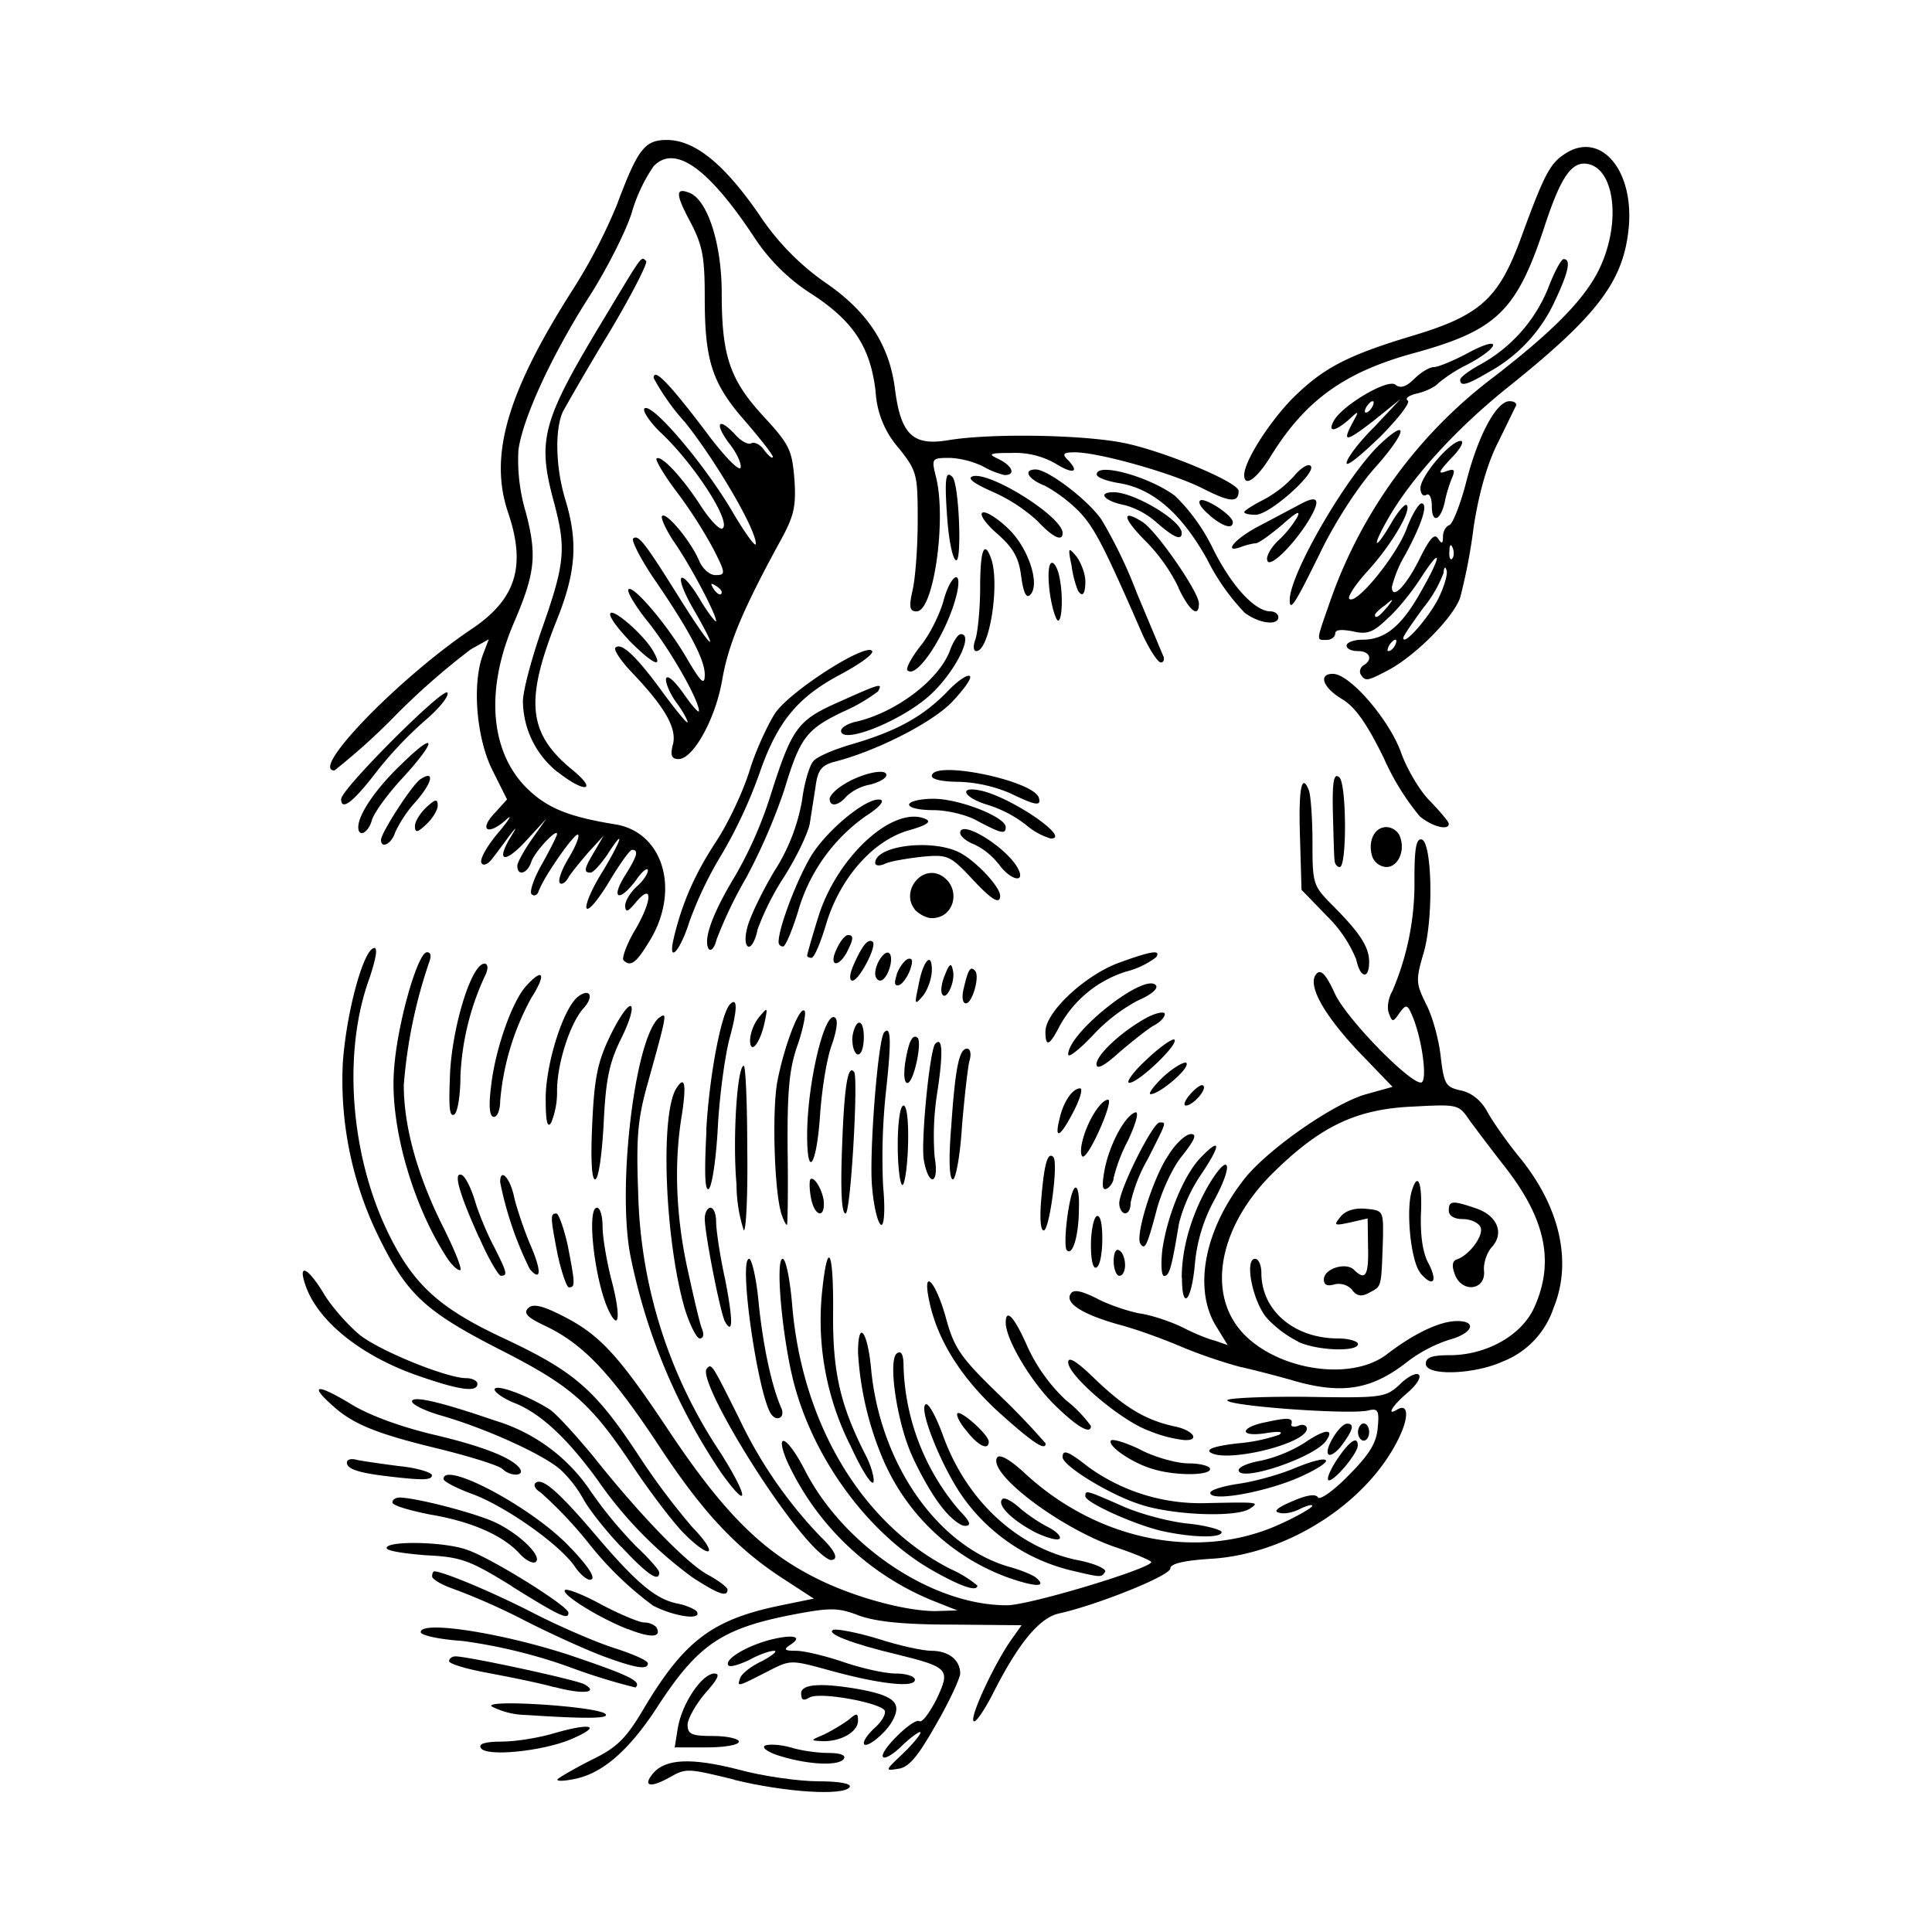
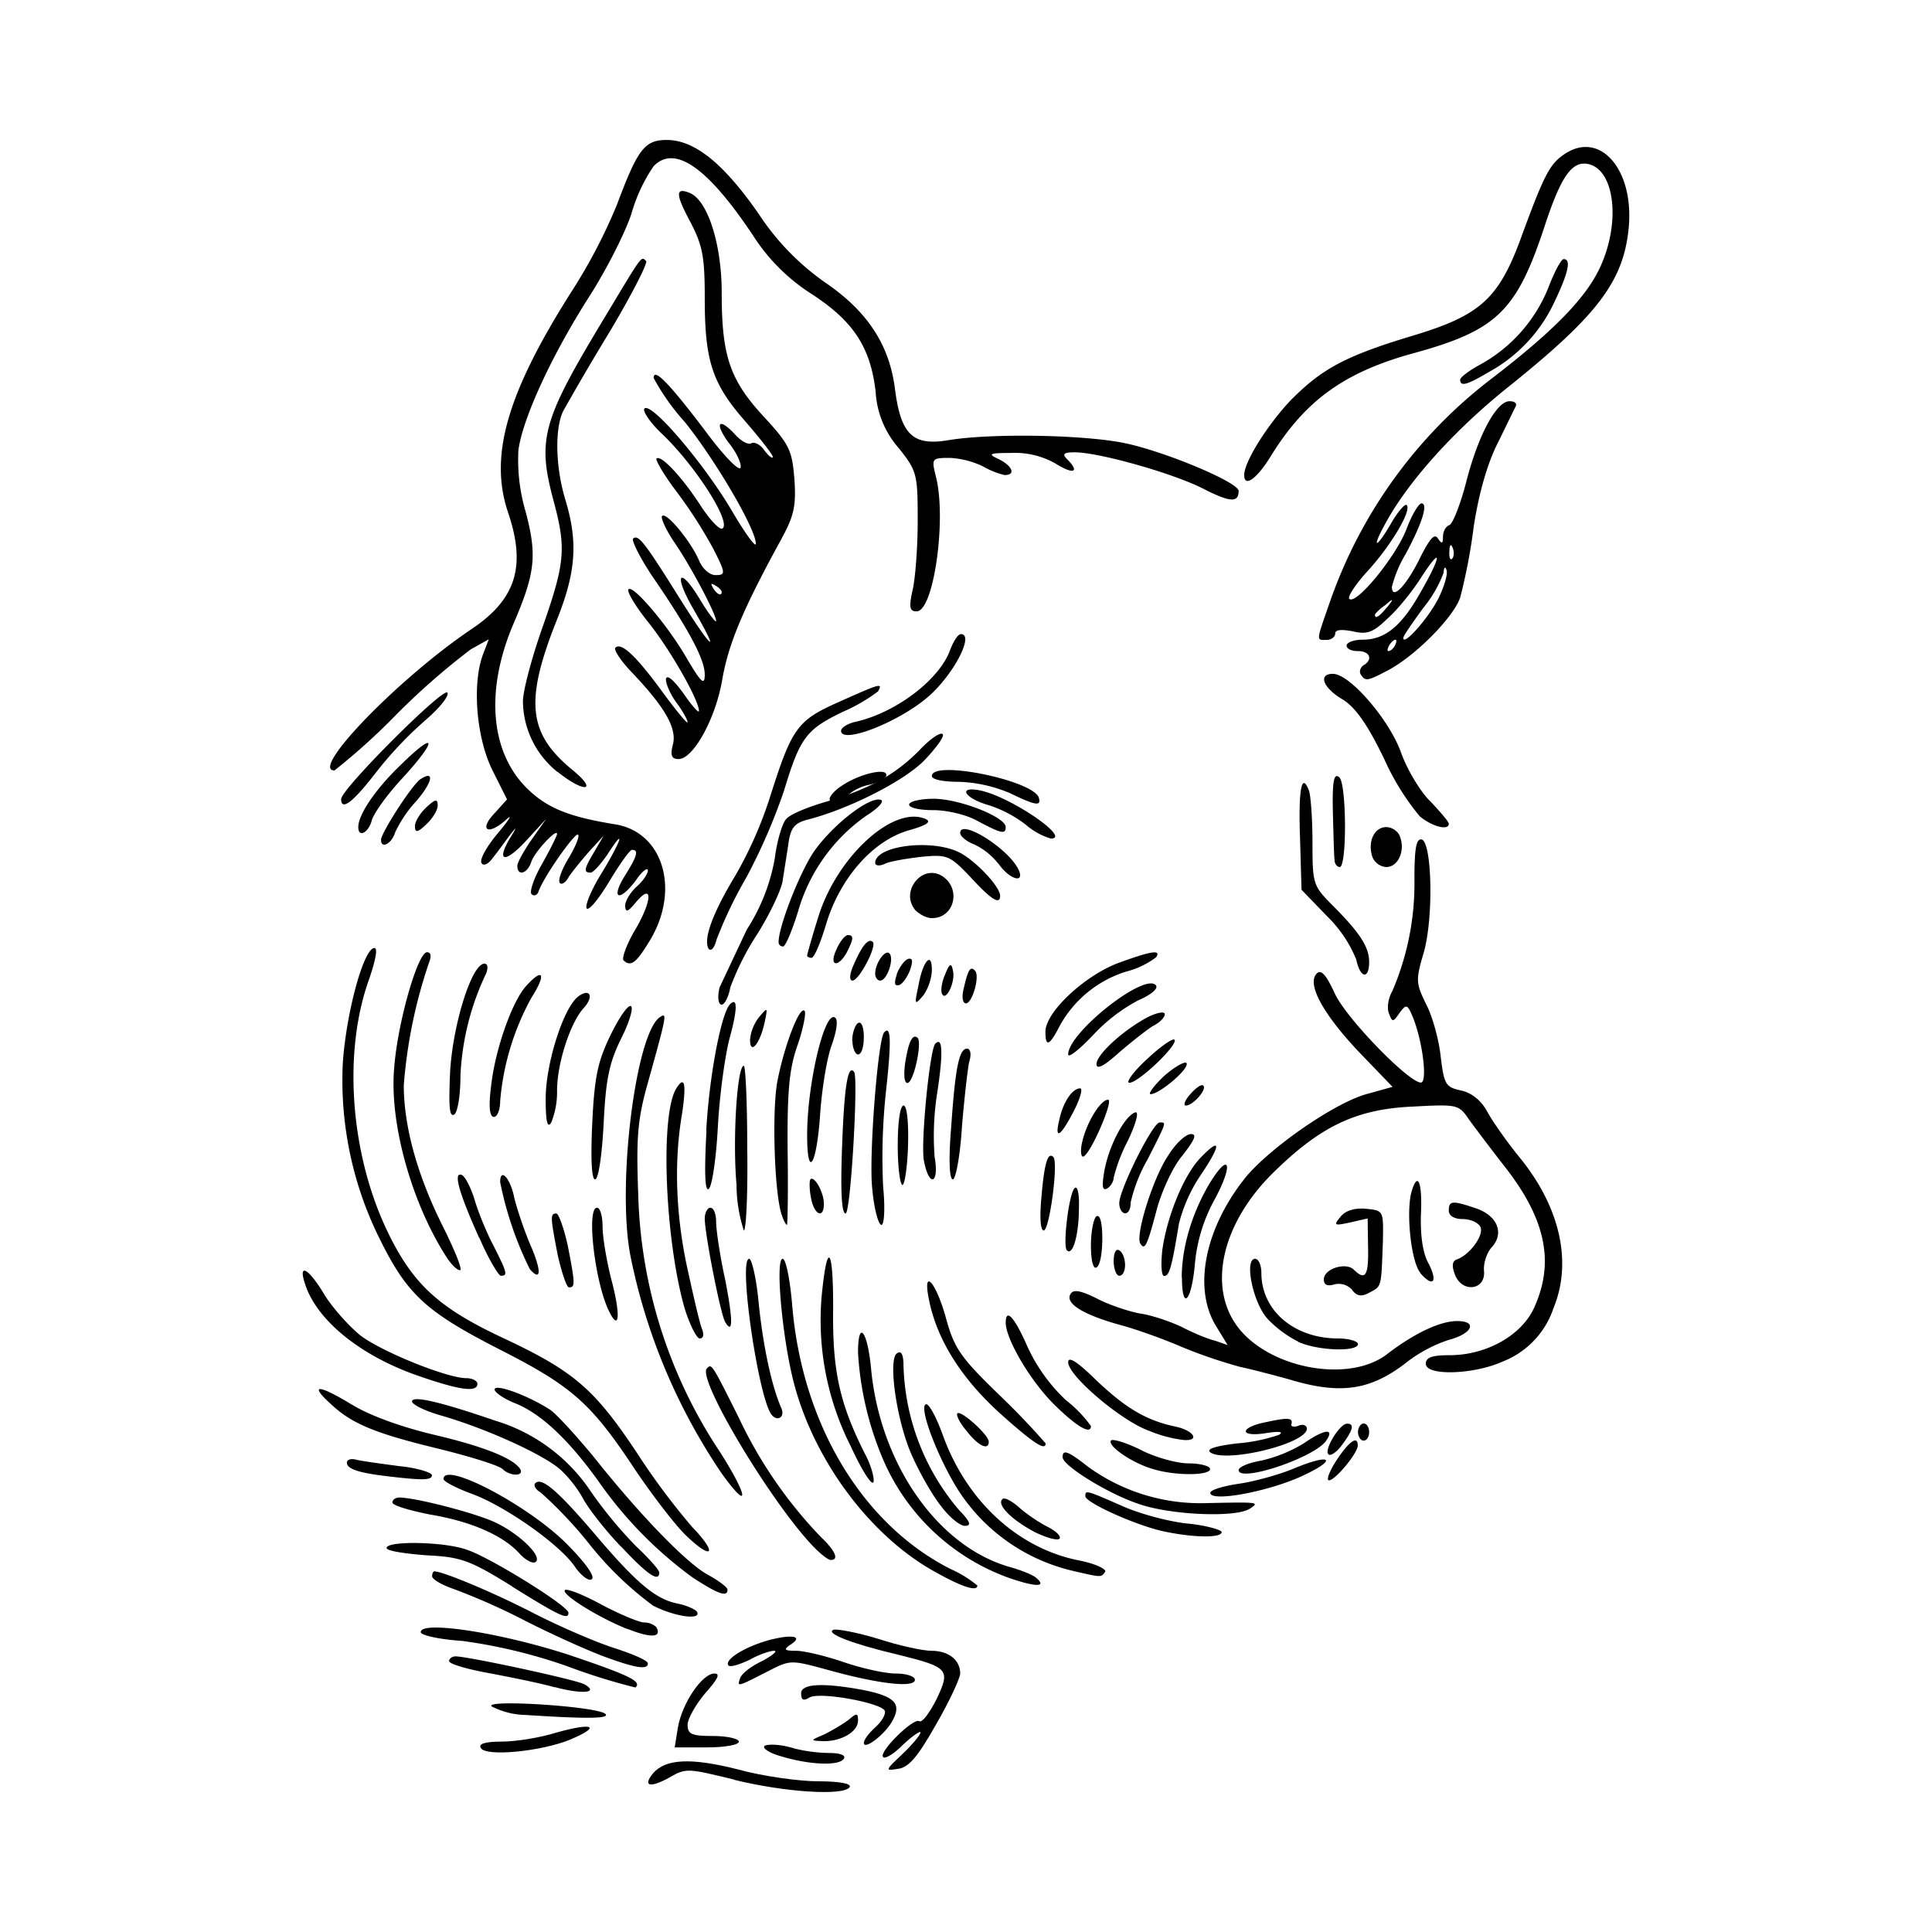
<svg xmlns="http://www.w3.org/2000/svg" viewBox="0 0 90 90">
  <path d="M34.2 82.9c-2.14-.52-2.24-.55-3.01-.1-.9.5-1.27.42-.77-.19.58-.68 1.77-.74 3.97-.18 1.16.32 2.86.55 3.73.55 1 0 1.56.11 1.46.27-.27.42-3.02.24-5.38-.34z" />
-   <path d="M25.98 82.88c.07-.08.79-.5 1.58-.9 1.2-.58 1.62-1 2.49-2.49 1.85-3.07 3.15-4.05 6.3-4.7l1.56-.32-1.43-.93c-2.2-1.43-3.78-3.12-5.87-6.32-2.17-3.26-3.44-4.6-5.16-5.43-.85-.4-1.09-.6-.85-.85.21-.2.58-.15 1.43.27 1.85.9 2.7 1.8 5.08 5.37 2.46 3.7 4.23 5.53 6.64 6.8 1.77.95 4.34 1.67 5.82 1.67l1.03-.03-1.21-.48a12.78 12.78 0 0 1-6.73-6.48c-.6-1.45.03-1.14.82.4 1.8 3.54 5.93 6.32 9.42 6.32 1.09 0 6.99-1.8 6.72-2.03-.07-.08-.82-.4-1.64-.67-2.56-.87-5.98-3.44-5.53-4.18.11-.18.59.08 1.3.74 3.41 3.15 8.12 4.08 11.88 2.36.82-.37 1.5-.77 1.5-.85 0-.08-.23-.02-.55.13-.29.16-.74.27-.98.19-.31-.05-.1-.24.59-.53.66-.29 1.1-.37 1.21-.18.08.13.74-.32 1.43-1.04.98-.98 1.3-1.53 1.35-2.22.08-.8 0-.9-.42-.8-.77.22-6.59-.2-6.59-.47 0-.1 1.67-.18 3.68-.16 3.57.06 3.7.03 4.36-.58.37-.37.77-.56.88-.45.13.1-.1.48-.5.82-.72.6-1.04 1.14-.5.8.55-.32.55.42 0 1.48-1.5 2.93-5.12 5.23-8.6 5.47-1.36.08-1.97.24-1.97.45 0 .35-3.46 1.72-5.18 2.1-.93.2-1.93 1.42-3.15 3.86-.42.79-.8 1.32-.85 1.13-.1-.31.98-2.64 1.78-3.78l.47-.66-3.23-.03c-2.22 0-3.54-.13-4.34-.42-.95-.37-1.34-.37-2.9-.08-3.5.66-4.6 1.4-6.54 4.4-1.3 1.98-2.54 3.06-3.86 3.3-.5.1-.82.1-.74 0z" />
  <path d="M42.04 81.71c.47-.45.84-.9.84-1 0-.1-.34.13-.8.55-.41.43-.86.7-.94.59-.24-.21 1.42-1.86 1.69-1.67.13.08.48-.4.8-1.03.65-1.38.58-1.48-1.8-2.07-2.12-.5-3.42-1-3-1.16.16-.05 1.12.13 2.07.42.98.32 2.09.56 2.49.56.79 0 1.34.42 1.34 1.06 0 .2-.5 1.3-1.13 2.38-.85 1.5-1.27 2.01-1.78 2.06-.6.1-.6.08.22-.69zm-5.64.11c-.58-.16-.93-.4-.77-.5.16-.08.7-.06 1.2.08.5.16 1.29.26 1.77.26.53 0 .82.1.71.27-.21.34-1.59.29-2.91-.11zm-14-.4c-.13-.18.19-.29.98-.29.64 0 1.78-.18 2.54-.42 1.7-.48 2.12-.3.66.32-1.32.55-3.94.82-4.18.4zm9.18-.95c.19-1.11 1.12-2.51 1.7-2.51.29 0 .16.26-.43.92-.45.53-.82 1.2-.82 1.46 0 .45.19.53 1.2.53.66 0 1.19.13 1.19.26 0 .16-.67.27-1.49.27h-1.5z" />
  <path d="M40.24 81.19c0-.14.23-.45.53-.72.29-.26.5-.6.45-.77-.14-.37-3-.9-3.5-.63-.29.18-.4.13-.4-.19 0-.45 1.01-.5 2.86-.16 1.51.3 1.83.64 1.4 1.43-.34.64-1.34 1.4-1.34 1.04z" />
  <path d="M38.41 80.79c.37-.19.87-.48 1.14-.69.37-.32.42-.29.42.05 0 .53-.8.98-1.64.96-.6-.03-.6-.03.08-.32zm-13.91-.9a3.63 3.63 0 0 1-1.6-.4c-.34-.34 4.93 0 5.3.35.24.23-.95.23-3.7.05zm1.34-1.29c-.71-.2-2.11-.48-3.12-.67-.98-.18-1.8-.42-1.8-.55 0-.11.13-.22.3-.22.58 0 5.63 1.09 6 1.3.71.4-.08.48-1.38.13zm.64-.96a24.56 24.56 0 0 0-4.95-1.2c-1.06-.07-1.93-.26-1.93-.41 0-.56 3.84.05 6.96 1.08 2.75.93 3.36 1.22 3.04 1.5a28.4 28.4 0 0 1-3.12-.97zm7.99.56c.05-.22.53-.59 1.03-.82.5-.27.74-.48.56-.48-.19 0-.72.18-1.14.42-.45.21-.87.35-.98.27-.24-.27.8-.9 1.93-1.2 1.11-.28 1.56-.15.93.24-.32.22-.24.27.29.27.37 0 1.37.24 2.22.53.85.29 1.93.53 2.43.53.48 0 .88.13.88.29 0 .4-1.75.18-4.02-.45-1.75-.48-1.78-.48-2.78.03-1.48.76-1.48.76-1.35.37zm-6.27-1.01c-.72-.26-2.38-1-3.7-1.67a30.27 30.27 0 0 0-3.37-1.5c-.55-.19-1-.45-1-.59 0-.13.05-.23.1-.23.4 0 2.73.97 4.63 1.95 1.25.64 2.97 1.38 3.81 1.64.82.27 1.51.56 1.51.7 0 .3-.53.23-1.98-.3zm1.06-1.29c-1.38-.54-3.15-1.65-2.94-1.83.08-.08.85.21 1.72.69.85.45 1.75.82 1.96.82.24 0 .47.1.58.23.26.48-.27.5-1.32.08zm-5.4-2c-1.99-1.23-2.38-1.37-4.02-1.45-1-.08-1.83-.2-1.83-.34 0-.34 2.67-.3 3.73.08 1.06.34 4.74 2.62 4.74 2.94 0 .34-.37.18-2.62-1.22zm6.54.88A15.63 15.63 0 0 1 27.51 72a19.63 19.63 0 0 0-2.33-2.48c-.24-.13-.34-.35-.24-.43.3-.29 1.06.37 2.8 2.41 1.91 2.25 2.81 3 3.82 3.2.42.08.82.27.9.37.26.43-1.06.24-2.07-.29zm1.87-1.29a18.94 18.94 0 0 1-4.42-4.53c-1.4-1.93-2.62-3.07-3.8-3.57-.56-.21-1.01-.53-1.01-.66 0-.3 1.59.29 2.6.95.3.21 1.2 1.2 1.98 2.14 2.14 2.7 4.34 4.98 5.34 5.53.5.27.93.59.93.7 0 .36-.4.23-1.62-.56zm11.14-.35c-2.96-1.7-5.53-5.18-6.45-8.8-.53-2.1-.85-5.7-.5-5.7.15 0 .34.96.44 2.12.45 5.56 3.26 10.24 7.38 12.33a5.4 5.4 0 0 1 1.25.77c0 .31-.77.05-2.12-.72z" />
  <path d="M46.96 73.49a10.09 10.09 0 0 1-5.8-5.45 14.9 14.9 0 0 1-1.19-5.03c0-1.59.45-1 .61.77.42 4.39 3.07 8.22 6.4 9.2.59.16 1.17.4 1.3.53.5.43-.03.43-1.32-.02zm-20.14-.45c-.66-1.04-3.25-2.86-4.81-3.44-.74-.27-1.35-.59-1.35-.7 0-.86 4 1.25 5.77 3.05.84.85 1.32 1.51 1.13 1.62-.13.1-.47-.16-.74-.53zm2.12-.98c-.74-.77-1.5-1.75-1.75-2.2a5.71 5.71 0 0 0-1.03-1.35c-.74-.71-3.5-1.96-5.58-2.56-.85-.24-1.46-.56-1.38-.7.13-.23 1.48.11 3.87.93a8.19 8.19 0 0 1 4.44 3.28 19.9 19.9 0 0 0 2.12 2.57c.6.56 1.08 1.11 1.08 1.22 0 .47-.53.13-1.77-1.2z" />
  <path d="M49.95 73.17a8.7 8.7 0 0 1-5.08-3.41c-.96-1.33-2.1-4.13-1.75-4.34.13-.08.48.55.8 1.43 1.1 3.06 3.46 5.23 6.24 5.82.82.15 1.4.42 1.32.55-.18.27-.16.27-1.53-.05zm-25.75-.8c-.76-.84-2.25-1.5-4.18-1.82-.95-.19-1.74-.42-1.74-.56 0-.13.15-.23.34-.23.82.02 3.57.74 4.45 1.16 1.13.53 2.24 1.61 1.87 1.85-.13.08-.47-.1-.74-.4zm13.6-.42c-1.98-2.12-5.34-7.75-4.87-8.2.22-.24.22-.24 1.49 2.3a20.74 20.74 0 0 0 3.83 5.56c.66.63.85 1.06.45 1.06-.13 0-.53-.32-.9-.72zm-5.82-.4c-.5-.47-1.53-1.82-2.33-2.99-2.11-3.2-2.96-3.96-6.4-5.71-3.52-1.8-4.34-2.6-5.69-5.4a16.56 16.56 0 0 1-1.59-7.94c.16-2.3.93-5.18 1.43-5.34.21-.08.14.42-.2 1.43-1.23 3.39-.88 8.07.79 11.64 1.21 2.57 2.43 3.68 5.47 5.1 3.28 1.54 4.24 2.36 6.25 5.4a32.47 32.47 0 0 0 2.54 3.4c1.19 1.23.95 1.58-.27.41z" />
  <path d="M48.15 71.34c-1.03-.55-1.72-1.24-1.46-1.5.08-.11.43.07.77.37.32.29.93.71 1.35.92.42.21.66.48.53.56-.13.08-.66-.08-1.2-.35zm5.98-.02c-1.3-.3-3.57-1.33-3.57-1.62 0-.29.02-.29 1.66.43.8.37 2.17.74 3.07.84.87.08 1.62.3 1.62.4 0 .29-1.38.26-2.78-.05zm-10.3-1.17c-.4-.5-1-1.56-1.34-2.33-.72-1.58-1.14-4.52-.7-4.78.2-.14.3.07.3.6a10.8 10.8 0 0 0 2.6 6.72c.52.53.57.72.26.72-.24 0-.74-.42-1.12-.93zm9.19-.1c-1.43-.48-3.52-1.78-3.52-2.17 0-.37.24-.3 1.19.45a8.92 8.92 0 0 0 5.53 1.69c2.4-.05 2.48-.05 2 .26-.65.43-3.72.3-5.2-.23zm-19.4-1.41a27.78 27.78 0 0 1-4.26-10.18c-.63-3.34.27-10.4 1.4-11.09.32-.21.3-.08-.58 3.07-.47 1.67-.55 2.49-.45 5.16a22.72 22.72 0 0 0 3.81 12.04c1.33 2.09 1.4 2.83.08 1z" />
  <path d="M56.38 69.54c0-.13.58-.31 1.32-.42.71-.1 1.88-.42 2.57-.71 1.77-.74 2.09-.43.34.37-1.56.71-4.23 1.21-4.23.76zm-16.75-2.17a12.98 12.98 0 0 1-1.35-7.03c.26-2.65.55-2.23.53.76-.03 2.78.32 4.32 1.48 6.62.3.55.45 1.16.4 1.32-.08.19-.56-.58-1.06-1.67zm-21.49 1.41c-1.42-.16-1.98-.35-1.98-.64 0-.16.21-.21.48-.13.23.05 1.13.18 1.98.29.82.08 1.5.3 1.5.42 0 .24-.44.24-1.98.06zm44.11-.74c.58-.88 1-1.2 1-.7 0 .35-1.05 1.62-1.34 1.62-.14 0 .02-.42.34-.92zm-38.85.39c-.15-.16-1.5-.58-3-.95-2.94-.71-4-1.16-4.95-2.04-1.06-.95-.67-.98.87-.05.9.56 2.38 1.08 3.83 1.43 2.36.55 3.76 1.11 4.08 1.61.21.35-.48.35-.82 0zm30.3 0c-.92-.26-2.11-1.06-1.95-1.32.05-.1.68.08 1.37.42.66.35 1.7.64 2.25.64.56 0 1 .13 1 .26 0 .32-1.66.32-2.67 0zm4 .06c0-.16.48-.35 1.06-.45a6.65 6.65 0 0 0 2-.82c.93-.64 1.41-.7 1.04-.14-.48.8-4.1 2.01-4.1 1.4zm-1.3-.82c-.24-.16.16-.3 1.22-.43a8 8 0 0 0 1.96-.4c.24-.15 0-.18-.66-.07-1.25.18-1.14-.3.1-.53 1-.22 1.22-.19 1.14.1-.05.1.1.16.32.08.2-.1.4-.02.4.13 0 .7-3.71 1.6-4.48 1.12zm5.48.07c-.21-.2.53-1.42.87-1.42.37 0 .27.31-.24 1-.26.35-.55.53-.63.42zm-16.85-1.08c-.32-.37-.5-.74-.43-.82.16-.16 1.46 1 1.46 1.32 0 .43-.5.19-1.03-.5zm1.5-.87c-1.77-1.62-2.88-3.39-3.25-5.22-.32-1.53.29-.92.77.77.4 1.48.68 1.88 2.56 3.7a34.16 34.16 0 0 1 2.1 2.2c0 .37-.59-.02-2.18-1.45zm7.02.87c-1.3-.45-3.79-2.57-3.79-3.2 0-.3.42-.03 1.27.8 1.35 1.29 2.33 1.9 3.7 2.19.88.18 1.2.69.4.63a6 6 0 0 1-1.58-.42zm9.71.05c0-.2.13-.4.26-.4.16 0 .26.2.26.4 0 .21-.1.4-.26.4-.13 0-.26-.19-.26-.4zm-14.19-1.32c-1.1-1.11-2.2-2.99-2.22-3.76 0-.74.42-.26 1.03 1.14a8 8 0 0 0 1.78 2.46 5.87 5.87 0 0 1 1.16 1.2c0 .42-.66.04-1.75-1.04zm-13.17.45c-.61-1-1.51-7.2-1-7.2.12 0 .34.93.44 2.04.19 1.88.58 3.84 1.06 4.92.19.45-.24.66-.5.24zm-16.33-1.72c-2.75-.93-4.84-2.62-5.37-4.34-.32-.98.19-.69.93.56.4.63 1.14 1.45 1.66 1.87 1.01.77 4.05 1.99 4.93 1.99.29 0 .52.13.52.26 0 .4-.76.32-2.67-.34zm40.64.18c-.71-.2-1.85-.5-2.46-.63a23.7 23.7 0 0 1-2.64-.9c-.85-.37-2.17-.85-2.97-1.06-1.69-.47-2.54-1-2.27-1.43.13-.23.47-.16 1.19.19.53.29 1.45.6 2 .71.6.08 1.5.4 2 .64.5.26 1.18.55 1.53.63l.6.21-.55-.9c-1.06-1.74-.53-4.5 1.35-6.87 1.11-1.38 4.15-3.5 5.66-3.92l1.22-.34L63.3 49c-1.67-1.77-2.44-3.17-1.96-3.65.21-.21.45.08.85.95.55 1.17 3.44 4.13 4 4.13.31 0 .1-1.82-.35-2.99-.27-.66-.32-.69-.64-.26-.31.45-.34.45-.5.02-.1-.24-.03-.71.16-1.03a12.7 12.7 0 0 0 1.03-5.21c0-1.43.08-1.93.35-1.85.47.18.55 3.7.07 5.31-.37 1.25-.34 1.4.11 2.33.3.56.6 1.64.69 2.44.16 1.35.24 1.45.95 1.61.48.1.93.45 1.22.98.24.45.95 1.46 1.56 2.2 1.85 2.3 2.4 4.84 1.53 6.95a4.04 4.04 0 0 1-2.38 2.5c-1.32.6-3.57.68-3.57.1 0-.3.3-.4 1.11-.4 1.72 0 3.36-.93 3.94-2.22.96-2.12.53-4.13-1.37-6.56-.64-.82-1.38-1.8-1.67-2.2-.48-.71-.55-.71-2.64-.6-2.65.12-4.32.94-6.54 3.14-2.33 2.33-2.99 5.24-1.61 7.1 1.45 1.95 5.16 2.66 6.95 1.31 1.3-1 2.5-1.56 3.29-1.56.97 0 .71.59-.4.88a6.6 6.6 0 0 0-1.9 1c-1.67 1.32-3.05 1.56-5.38.88z" />
  <path d="M60.48 62.5a5.18 5.18 0 0 1-1.4-1.03c-.7-.71-1.14-2.83-.61-2.83.16 0 .29.3.29.66 0 1.75 1.53 3.05 3.57 3.05.5 0 .93.13.93.26 0 .37-1.86.32-2.78-.1zM31.9 60.97c-.92-3.17-1.16-9.02-.4-10.26.4-.64.48-.22.27 1.19-.37 2.17-.3 4.63.24 7.14.29 1.32.58 2.6.69 2.86.1.26.08.45-.11.45-.13 0-.45-.61-.69-1.38zm1.88.61c-.21-.34-.95-4.1-.95-4.82 0-.26.13-.5.26-.5.16 0 .27.3.27.66 0 .37.18 1.6.42 2.68.37 1.9.37 2.61 0 1.98zm-5.37-.42c-.69-1.3-1.11-4.9-.6-4.9.15 0 .26.4.26.87 0 .48.18 1.57.4 2.44.44 1.64.39 2.46-.06 1.59zm26.64-1.64c0-1.38.45-2.91 1.22-4.26.98-1.67 1.24-1.11.32.6a7.65 7.65 0 0 0-.93 3.05c-.16 1.74-.6 2.17-.6.6zm7.95.58a.84.84 0 0 0-.83-.27c-.34.1-.5.03-.5-.23 0-.5 1.03-.82 1.4-.45.53.52.69.29.66-1.04l-.02-1.35-.83.19c-.74.16-.76.13-.44-.26.23-.3.68-.43 1.19-.38.82.08.82.08.79 1.54-.08 2.12-.05 2.06-.6 2.35-.38.22-.6.19-.83-.1zm-37.02-1.64c-.35-1.8-.35-1.93-.06-1.93.1 0 .35.68.53 1.5.35 1.8.35 1.94.05 1.94-.1 0-.34-.7-.52-1.51zm41.8.92c-.16-.4-.13-.63.08-.71.58-.19 1.27-1.11 1.11-1.5-.08-.2-.45-.38-.82-.38-.42 0-.66-.16-.66-.4 0-.47.18-.47 1.27-.1 1 .34 1.32 1.16.74 1.8-.24.26-.4.76-.37 1.1.1.9-1 1.07-1.35.2zm-1.61-.08c-.43-.5-.67-2.75-.43-3.73.3-1.08.53-.5.45 1.06-.02.93.08 1.75.37 2.25.43.85.19 1.11-.4.42zm-43.85-1.64c-.95-2.11-1.21-3.07-.82-2.93.16.05.43.58.61 1.16.16.56.56 1.54.88 2.14.63 1.25.68 1.4.34 1.4-.1 0-.58-.79-1-1.77zm2.36 1.46a16.24 16.24 0 0 1-1.38-4.05c0-.71.48-.18.66.74.11.45.43 1.43.72 2.12.55 1.24.55 1.82 0 1.19zm27.2-.37c0-.37.1-.61.26-.5.16.08.27.4.27.68 0 .27-.1.5-.27.5-.13 0-.26-.31-.26-.68zm2.27-.55c.22-1.54.98-3.42 1.75-4.24.98-1.03 1-.66.08.71A7.3 7.3 0 0 0 54.92 57c-.34 2.07-.45 2.44-.69 2.44-.13 0-.16-.56-.08-1.25zm-33.33.39c-1.62-2.49-2.68-6.22-2.46-8.81.15-2.1 1.1-5.42 1.53-5.42.19 0 .21.18.1.47a23.2 23.2 0 0 0-1.18 5.72c0 1.93.63 4.2 1.82 6.58.56 1.12.93 2.04.8 2.04-.14 0-.4-.26-.61-.58zm30-.59c0-.65.13-1.26.26-1.34.16-.1.27.29.27 1.03 0 .66-.1 1.27-.27 1.35-.15.1-.26-.3-.26-1.03zm-1.12.25c-.2-.22.09-2.6.35-2.89.13-.16.24.21.21.93 0 1.24-.29 2.22-.55 1.96zm3.42-.32c-.24-.4.61-3.1 1.3-4.1.34-.56.82-1 1.06-1 .29 0 .18.26-.4 1-.45.53-.98 1.7-1.2 2.54-.44 1.66-.55 1.9-.76 1.56zm-18.81-2.75c-.19-2.12.03-5.53.34-5.53.08 0 .16 1.72.16 3.83.03 2.12-.05 3.84-.16 3.84a7 7 0 0 1-.34-2.14zm14.21.52c.13-1.5.29-2.06.55-1.8.24.25-.18 3.42-.45 3.42-.15 0-.2-.6-.1-1.61zm-12.09.93c-.35-.9-.48-4.81-.22-6.24.32-1.67 1.04-3.55 1.27-3.3.08.07-.05.78-.31 1.55-.4 1.11-.5 2.12-.48 4.92.03 1.9 0 3.5-.03 3.5-.05 0-.15-.19-.23-.43zm4.2-1.29c-.16-1.49.27-6.96.56-7.25.32-.35.34.42.08 2.77a28.8 28.8 0 0 0-.13 4.42c.1 1.03.05 1.78-.08 1.78-.14 0-.35-.77-.43-1.72zm-2.85.47c-.08-.42-.08-.8-.03-.87.18-.19.63.6.63 1.14 0 .71-.45.53-.6-.27zm1.45-2.46c.1-2.75.27-3.8.56-3.41.2.29-.16 6.59-.4 6.59-.19 0-.24-1.11-.16-3.18zm12.91 2.7c0-.63 1.56-3.76 1.88-3.76.32 0 .35-.08-.55 1.7a7.3 7.3 0 0 0-.8 2.03c0 .3-.1.5-.26.5-.13 0-.27-.2-.27-.47zM32.9 52.66c.14-2.56.7-5.45 1.1-5.87.36-.37.36.21 0 1.53-.22.8-.48 2.68-.56 4.18-.08 1.49-.27 2.78-.43 2.89-.18.1-.2-.82-.1-2.73zm18.55 1.86c.22-1.17.93-2.52 1.43-2.7.19-.06.06.47-.34 1.32a7.68 7.68 0 0 0-.66 1.72c0 .16-.13.4-.3.5-.23.13-.26-.1-.13-.84zm-9.63-1.17c0-1.06.11-1.85.27-1.85.16 0 .24.77.21 1.85-.03 1.03-.16 1.85-.26 1.85-.11 0-.22-.82-.22-1.85zm-14.23-1.03c.1-2.17.26-2.88.85-4.1.4-.82.82-1.43.95-1.35.13.08-.08.77-.45 1.5-.56 1.14-.72 1.89-.82 3.98-.08 1.48-.24 2.59-.4 2.59-.16 0-.21-.98-.13-2.62zm15.45 1.75c-.16-.8.27-5.19.53-5.45.34-.35.37.42.1 2.22a12.84 12.84 0 0 0-.13 3.07c.22 1.24-.26 1.43-.5.16zm1.27-1.57c.19-2.77.37-3.65.74-3.65.16 0 .21.27.1.61-.07.32-.23 1.7-.34 3.04-.08 1.33-.29 2.44-.42 2.44-.16 0-.21-.87-.08-2.44zm-6.71.38c0-2.39.81-5.8 1.29-5.48.16.08.1.58-.14 1.27-.23.6-.47 2.09-.55 3.3-.16 2.33-.6 3-.6.9zm12.82.29c.21-.9.85-1.94 1.2-1.94.28 0-.85 2.62-1.17 2.65-.1 0-.13-.32-.03-.71zm-1.06-1.07c.19-.81.61-1.4.96-1.4.13 0 0 .48-.3 1.06-.63 1.22-.92 1.38-.66.35zm-23.94-.92c0-1.61.8-4.15 1.48-4.73.56-.45.8-.06.3.5-.64.69-1.25 2.6-1.25 3.86a3.8 3.8 0 0 1-.27 1.48c-.18.3-.26-.05-.26-1.1zm-4.45-1.29c.14-2.23 1.01-5 1.6-5 .15 0 .18.2.07.47a12.3 12.3 0 0 0-1.19 4.74c0 .92-.13 1.72-.29 1.82-.24.13-.26-.42-.19-2.03zm1.91.68c.19-1.69.98-3.94 1.64-4.65.8-.88.93-.53.24.55a12.06 12.06 0 0 0-1.46 4.82c0 .4-.13.74-.29.74-.2 0-.26-.45-.13-1.46zm32.57.4c.26-.3.53-.48.6-.4.2.16-.47.93-.81.93-.13 0-.05-.24.21-.53zm-1.25-.82c.5-.45.99-.71 1.06-.64.22.22-1.24 1.46-1.66 1.46-.13 0 .13-.37.6-.82zm-12.03-.66c.16-.98.34-1.35.58-1.14.21.24-.19 2.1-.48 2.1-.15 0-.18-.4-.1-.96zm11.24-.13c.64-.61 1.22-1 1.3-.93.21.21-1.67 2.01-2.1 2.01-.18 0 .17-.5.8-1.08zm-2.33.21c0-.45 1.25-1.59 2.41-2.2.43-.21.77-.26.77-.13 0 .16-.24.4-.56.56-.29.18-1 .74-1.58 1.24-.7.63-1.04.8-1.04.53zm-1.32-.45c0-1.03 3.65-3.9 4.1-3.2.08.16-.29.45-.84.68a8 8 0 0 0-2.12 1.64c-.64.67-1.14 1.06-1.14.88zm-10.06-.64c0-.37.14-.74.27-.82.16-.1.27.19.27.64s-.1.82-.27.82c-.13 0-.26-.3-.26-.64zm-4.76-.05a2 2 0 0 1 .43-1.06c.4-.47.4-.47.24.3-.22.97-.67 1.5-.67.76zm13.76-.37c0-.9 1.78-2.57 3.34-3.18 1.58-.58 2.06-.66 1.82-.29a3.9 3.9 0 0 1-1.4.67 5.35 5.35 0 0 0-3.1 2.54c-.47.92-.66 1-.66.26zm-5.92-2.12c.2-1.16.63-1.66.63-.76 0 .37-.18.9-.4 1.19-.4.47-.42.45-.23-.43zm2.12.08c.2-.87.31-1.03.52-.8.24.25-.13 1.52-.42 1.52-.16 0-.21-.3-.1-.72zm-1.01.29c-.08-.13-.03-.53.13-.9.21-.53.3-.58.37-.2.13.52-.32 1.45-.5 1.1zm-2.12-.92c.13-.35.37-.66.53-.72.21-.05.24.08.1.5-.13.35-.36.67-.52.72-.21.05-.24-.08-.1-.5zm-2.01-.43c.4-.92.69-1.27.9-1.08.19.21-.64 1.8-.95 1.8-.16 0-.13-.32.05-.72zm1.01.4c0-.5.47-1.14.66-.95.24.24-.1 1.27-.43 1.27-.13 0-.23-.16-.23-.32zm22.41-.66a5.96 5.96 0 0 0-1.35-2.01l-1.2-1.24-.07-2.41c-.08-2.3.08-3.1.42-2.2.08.24.16 1.3.16 2.4 0 1.94.03 2.02.92 2.92 1.3 1.3 1.72 1.96 1.72 2.65 0 .84-.42.76-.6-.11zm-34.14.03c-.07-.11.14-.7.48-1.3.85-1.4.93-2.36.13-1.43-.4.48-.5.53-.53.21 0-.24.24-.63.53-.9.3-.26.53-.6.53-.76 0-.16-.26.02-.55.45-.77 1.03-1.2.9-.53-.19.6-.95.66-1.22.34-1.22-.1 0-.6.7-1.08 1.51-.5.82-.96 1.38-1.04 1.2-.05-.2.27-.93.72-1.65.9-1.48 1.14-2.22.26-.85-.31.45-.66.85-.79.85-.34 0-.3-.18.19-1l.42-.72-.66.72c-.37.42-.8.95-.96 1.19-.13.26-.34.4-.42.29-.1-.1.08-.61.4-1.14.32-.53.53-1.03.45-1.11-.13-.13-1.62 1.98-1.85 2.67-.06.16-.22.21-.32.1-.1-.1.1-.73.5-1.42.37-.66.69-1.3.69-1.38 0-.29-1.06.85-1.2 1.3-.18.55-.65.69-.65.18 0-.15.31-.71.68-1.24l.67-.95-.9.98c-.98 1.08-1.46 1.08-.82-.03.37-.6.37-.63 0-.16-.22.3-.56.77-.77 1.03-.21.3-.45.4-.53.24-.1-.16.26-.8.8-1.43.52-.63.68-.9.31-.55-.85.74-1.24.42-.47-.37l.55-.61-.69-1.38c-.74-1.5-.95-4.02-.42-5.4l.26-.68-.84.47a33 33 0 0 0-3.5 3.07 29.77 29.77 0 0 1-2.85 2.57c-1.17 0 2.99-4.29 6.35-6.56 2.11-1.4 2.59-2.94 1.74-5.45-.9-2.65-.05-5.59 3.02-10.4a25.34 25.34 0 0 0 2.04-3.92c.98-2.62 1.3-3.04 2.33-3.04 1.3 0 2.67 1.11 4.3 3.47a11.78 11.78 0 0 0 3.08 3.17c1.98 1.35 2.99 2.91 3.25 4.95.27 2.12.82 2.67 2.46 2.4 2.01-.34 6.4-.26 8.28.14 1.88.4 5.27 1.82 5.27 2.22 0 .56-.4.53-1.64-.1-1.4-.72-4.87-1.7-6-1.7-.51 0-.59.08-.35.32.6.6.32.74-.53.21a3.8 3.8 0 0 0-2.06-.5c-1.06 0-1.12.05-.59.29.64.32.8.74.27.74a3.65 3.65 0 0 1-1-.4 4.1 4.1 0 0 0-1.54-.4c-.87 0-.87.03-.66.88.5 1.96-.1 6.27-.9 6.27-.32 0-.37-.18-.19-.98.13-.55.24-2 .24-3.25 0-2.15-.03-2.3-.87-3.36a4.35 4.35 0 0 1-1.09-2.65c-.24-2.06-1.03-3.28-2.99-4.55a8.92 8.92 0 0 1-2.72-2.72c-2.12-3.18-3.65-4.24-4.63-3.23a7.56 7.56 0 0 0-1.03 2.2c-.3.92-1.17 2.61-1.91 3.78-1.83 2.85-3.17 5.8-3.36 7.25a8.5 8.5 0 0 0 .34 2.88c.53 2.01.45 2.83-.55 5.16-1.4 3.25-1.09 6.24.82 7.91.9.8 1.93 1.16 3.89 1.48 2.22.35 3.04 3 1.66 5.35-.66 1.1-.92 1.32-1.27.98zm9.93-.51c.16-.37.4-.66.53-.66.29 0 .26.19-.06.82-.42.74-.84.61-.47-.16zm-1.37.29c0-.05.23-.87.52-1.8.87-2.8 3.47-5.18 4.97-4.57.32.13.14.29-.79.55-1.67.5-3.17 2.23-3.81 4.34-.26.88-.56 1.59-.69 1.59-.1 0-.2-.05-.2-.1z" />
-   <path d="M31.4 43.64c.4-1.64.98-2.94 1.96-4.44.58-.88 1.27-2.36 1.56-3.31.29-.95.85-2.14 1.19-2.67.71-1.04 4.26-3.31 4.52-2.89.08.13-.58.61-1.48 1.09-2.04 1.08-2.96 2.25-3.78 4.63a22.18 22.18 0 0 1-1.72 3.7 17.6 17.6 0 0 0-1.54 3.2c-.45 1.43-1.03 1.99-.71.7z" />
  <path d="M33.01 44.2c-.26-.45.19-1.67 1.25-3.42a18.8 18.8 0 0 0 1.61-3.65c1.03-3.25 1.27-3.57 3.23-4.44 1.9-.85 2.04-.9 1.8-.48a8 8 0 0 1-1.64.95c-1.7.82-1.99 1.2-2.73 3.65a27.22 27.22 0 0 1-1.77 4.08 20 20 0 0 0-1.38 2.88c-.1.4-.26.56-.37.43z" />
-   <path d="M34.79 43.3c.08-.45.66-1.67 1.27-2.7a8.95 8.95 0 0 0 1.3-3.3c.1-.8.34-1.62.52-1.83.16-.22.98-.56 1.8-.8 2.06-.6 3.28-1.27 4.4-2.4.5-.54 1-.88 1.1-.77.11.08-.29.63-.84 1.21-.95.98-3.57 2.3-5.48 2.78-.58.16-.77.37-.87 1.17l-.27 1.72c-.08.42-.6 1.53-1.19 2.46a12.4 12.4 0 0 0-1.24 2.46c-.08.45-.27.8-.4.8-.16 0-.21-.35-.1-.8z" />
+   <path d="M34.79 43.3a8.95 8.95 0 0 0 1.3-3.3c.1-.8.34-1.62.52-1.83.16-.22.98-.56 1.8-.8 2.06-.6 3.28-1.27 4.4-2.4.5-.54 1-.88 1.1-.77.11.08-.29.63-.84 1.21-.95.98-3.57 2.3-5.48 2.78-.58.16-.77.37-.87 1.17l-.27 1.72c-.08.42-.6 1.53-1.19 2.46a12.4 12.4 0 0 0-1.24 2.46c-.08.45-.27.8-.4.8-.16 0-.21-.35-.1-.8z" />
  <path d="M36.27 43.88c0-.69.9-3.02 1.56-4.08.8-1.24 2.64-2.72 3.2-2.54.19.06-.13.4-.69.75a8.2 8.2 0 0 0-3.17 4.47c-.27.87-.58 1.61-.69 1.61a.2.2 0 0 1-.21-.21zm6.35-1.51c-.69-.85.34-2.14 1.27-1.56.9.58.58 1.96-.48 1.96-.26 0-.6-.19-.8-.4z" />
  <path d="M45.21 40.86c-.95-1-1.08-1.06-2.25-.95-.71.08-1.48.21-1.72.32-.26.13-.47.1-.47-.03 0-.82 2.7-1.14 3.96-.47.75.4 1.86 1.58 1.86 2 0 .43-.4.2-1.38-.87zm1.29-.63a3.12 3.12 0 0 0-1.13-.9c-.34-.13-.64-.37-.64-.53 0-.66 2.15.66 2.68 1.64.4.74-.35.58-.9-.21zm15.67-.16c-.03-.19-.05-1.2-.08-2.25-.03-1.45.05-1.83.3-1.61.34.29.36 4.18.02 4.18-.13 0-.24-.16-.24-.32zm1.75-.19c-.21-.68.1-1.35.66-1.35.26 0 .55.19.63.43.27.66-.08 1.43-.63 1.43a.75.75 0 0 1-.66-.5zm-46.17-.76c0-.32 1.48-2.62 1.85-2.83.66-.43.55.15-.21 1.03a5.8 5.8 0 0 0-.98 1.45c-.16.53-.66.8-.66.35zm30.05-.69a5.65 5.65 0 0 0-1.77-.93c-1.16-.34-1.43-.92-.29-.66 1.46.35 4.2 2.25 3.2 2.22a3.16 3.16 0 0 1-1.14-.63zm-31.11.1c0-.58.8-1.77 1.96-2.88 1.66-1.64 1.77-1.24.16.53-.75.8-1.4 1.7-1.49 2.04-.16.58-.63.82-.63.31zm2.64-.05c0-.21.24-.6.53-.87.43-.4.53-.4.53-.08 0 .21-.24.6-.53.87-.42.4-.53.4-.53.08zm26.2-.24c-.5-.29-1.43-.5-2.04-.5-.63 0-1.14-.1-1.14-.26 0-.14.5-.27 1.14-.27 1.2 0 3.36.85 3.36 1.32 0 .35-.21.3-1.32-.29zm20.61-.21a11.62 11.62 0 0 1-1.67-2.7c-.76-1.56-1.32-2.38-1.93-2.75-.93-.55-1.14-1.19-.45-1.19.8 0 2.65 2.17 3.18 3.68.29.8.9 1.82 1.37 2.27.45.48.85.93.85 1.04 0 .31-.74.15-1.35-.35zm-50.24-.82c0-.45 4.7-5.16 4.94-4.95.1.14-.34.7-1 1.27a17.7 17.7 0 0 0-2.36 2.5c-1.06 1.37-1.59 1.76-1.59 1.18zm22.75 0c0-.13.26-.42.6-.63.8-.53 2.04-.82 2.04-.48 0 .16-.34.34-.76.45a2.2 2.2 0 0 0-1.11.56c-.35.42-.77.5-.77.1z" />
  <path d="M46.98 36.92a6.63 6.63 0 0 0-2.3-.5c-.71 0-1.27-.1-1.27-.27 0-.76 4.68.19 4.98 1 .13.43-.14.38-1.4-.23zm-21-.95a4.27 4.27 0 0 1-1.62-3.3c0-.49.42-2.07.93-3.5 1.03-2.94 1.08-3.63.53-5.72-.82-3.01-.59-3.8 2.4-8.75 1.75-2.91 1.64-2.76 1.88-2.54.08.1-.68 1.58-1.69 3.28a126.04 126.04 0 0 0-2.17 3.7c-.4.8-.37 2.62.1 4.15.59 1.96.5 3.36-.42 5.64-1.48 3.73-1.32 5.24.74 6.93 1.22 1 .59 1.11-.68.1zm5.37-1.3c.18-.74-.35-1.7-1.9-3.33-.54-.56-.88-1.09-.78-1.17.27-.26.96.37 2.23 2.12.63.85 1.13 1.46 1.13 1.35 0-.1-.23-.53-.55-.95-.3-.43-.5-.93-.45-1.09.08-.18.42.16.82.72.4.58.71.92.71.8 0-.51-1.37-2.92-2.43-4.22-.56-.71-.95-1.37-.85-1.45.21-.21 1.83 1.67 2.75 3.28.64 1.08.8 1.22.8.69 0-.7-.74-2.1-2.46-4.6-.56-.85-.95-1.62-.88-1.73.24-.2.5.11 2.12 2.7 1.59 2.54 2.01 2.86.66.53-.95-1.67-.58-1.96.4-.29.37.6.69 1 .69.9 0-.32-1.2-2.6-1.99-3.73-.37-.56-.6-1.09-.53-1.16.19-.22 1.33 1.16 1.72 2.06.16.4.5.69.77.69.48 0 .48-.08-.1-1.22a21.65 21.65 0 0 0-1.7-2.65c-.58-.76-1-1.48-.95-1.56.21-.18 1.14.8 2.01 2.12.45.71.93 1.22 1.06 1.14.45-.27-1.27-2.94-2.8-4.4-.56-.52-.93-1.08-.83-1.19.32-.31 2.7 2.47 4.03 4.69.63 1.08 1.16 1.82 1.16 1.61 0-.69-1.88-3.89-3.3-5.66a10.6 10.6 0 0 1-1.46-2.06c0-.5.71.23 2.38 2.43.84 1.14 1.59 1.93 1.67 1.75.05-.19-.19-.72-.56-1.17-.69-.95-.45-1.21.34-.34.27.29.59.45.72.37.13-.08.42.05.6.32.22.29.4.42.4.31 0-.1-.58-.84-1.27-1.64-1.56-1.77-1.9-2.83-1.9-5.76 0-1.91-.1-2.44-.66-3.52-.7-1.3-.72-1.64-.06-1.38.85.32 1.51 2.38 1.51 4.66 0 2.93.37 4.05 1.96 5.77 1.22 1.32 1.32 1.58 1.43 2.96.08 1.27-.03 1.7-.72 2.94-1.69 3.1-2.35 4.68-2.64 6.32-.3 1.82-1.35 3.73-2.04 3.73-.32 0-.4-.16-.26-.69zm2.27-7.09c0-.08-.13-.21-.32-.32-.18-.1-.2-.08-.1.1.18.33.42.43.42.22zm5.56 6.46c0-.14.32-.35.74-.43 1.88-.45 3.86-1.98 4.34-3.33.16-.42.37-.74.5-.74.64 0-.32 1.85-1.48 2.88-1.35 1.2-4.1 2.28-4.1 1.62zm24.21-2.62c-.08-.13-.03-.32.13-.43.45-.26.3-.66-.26-.66-.3 0-.53-.1-.53-.26 0-.13.31-.27.74-.27 1.03 0 1.8-.6 2.7-2.2 1-1.74 1.03-2.24.02-.68-.4.63-1.1 1.5-1.56 1.9-.66.64-.95.75-1.61.59-.53-.1-.82-.08-.82.1 0 .16-.19.3-.4.3-.48 0-.5.1.1-1.62a22.3 22.3 0 0 1 7.7-10.64c2.81-2.17 4.27-3.67 4.93-5.08 1-2.14.68-4.65-.61-4.84-.72-.1-1.22.64-1.96 2.89-1.3 3.96-2.22 4.86-6.06 5.92-3.25.88-5.1 2.2-6.72 4.84-.66 1.06-1.22 1.43-1.22.85 0-.63 1.11-2.38 2.2-3.52 1.45-1.45 2.54-2.04 5.71-2.99 3.05-.92 3.92-1.7 4.93-4.39 1.16-3.18 1.4-3.6 2.11-4.07 1.62-1.06 3.18.7 2.97 3.36-.22 2.54-1.4 4.12-5.56 7.46-2.43 1.93-4.6 4.3-5.69 6.24-.77 1.35-.58 1.46.19.13.31-.53.63-.9.71-.82.24.24-.71 1.85-1.8 3.05-.58.63-.98 1.24-.87 1.32.32.29 2.2-2.01 2.67-3.28.24-.64.56-1.17.69-1.17.32 0 .03.93-.74 2.36a5.6 5.6 0 0 0-.64 1.53c0 .66.7-.08 1.35-1.43.43-.84.64-1.08.8-.82.18.27.23.24.23-.1 0-.24.14-.48.3-.53.15-.05.52-.98.79-2.04.55-2.14 1.4-3.73 2.01-3.73.21 0 .34.08.3.21l-.83 1.7c-.5.97-.9 2.38-1.14 3.94a26.29 26.29 0 0 1-.63 3.3c-.32.93-2.1 2.73-3.39 3.4-.95.5-1.03.5-1.24.18zm1.59-1.35c.07-.13.1-.27.02-.27s-.21.14-.29.27c-.08.16-.1.26-.03.26.08 0 .22-.1.3-.26zm2.03-2.2c.27-.55.45-1.16.37-1.32-.05-.19-.13-.1-.13.13a5.8 5.8 0 0 1-.95 1.64c-.5.69-.93 1.3-.93 1.4 0 .4 1.17-.92 1.64-1.85zm-2.4.43c.34-.43.31-.45-.08-.11-.27.18-.48.4-.48.45 0 .21.21.08.55-.34zm3.06-2.78c-.08-.21-.15-.14-.15.16-.03.29.05.45.13.34.08-.08.1-.32.02-.5z" />
-   <path d="M42.27 31.23c-.08-.1.19-.6.61-1.14.43-.52.88-1.45 1.06-2.06.32-1.24.9-1.61.64-.4-.4 1.75-1.86 4.03-2.3 3.6zM29.28 29.8c-.55-.58-.95-1.13-.84-1.24.18-.19 1.66 1.11 2.03 1.85.43.77-.1.5-1.19-.6zm23.97-.18c-1.82-4.18-2.27-5.06-3.01-5.82a7 7 0 0 0-1.56-1.17c-.8-.31-1.04-.76-.43-.76.56 0 2.44 1.42 3.07 2.35a22 22 0 0 1 1.64 3.41l1.22 2.91c.08.16.03.32-.1.32-.14 0-.5-.55-.83-1.24zm-7.8.13c.1-.34.21-1.4.21-2.4 0-1.73.19-2.2.5-1.36.43 1.14-.05 4.34-.68 4.34-.14 0-.16-.24-.03-.58zm3.73-1c-.32-.77-.45-2.39-.21-2.52.13-.08.32.27.4.74.2 1.06.05 2.41-.19 1.78zm8.76-.25a10.14 10.14 0 0 1-1.7-2.43c-1.19-2.14-2.54-3.33-4.15-3.57-.56-.1-1-.26-1-.4 0-.58 2.46.11 3.65 1a8.81 8.81 0 0 1 1.77 2.47c.87 1.75 1.96 2.91 2.67 2.91.21 0 .37.13.37.27 0 .42-.95.29-1.61-.24zm-3.04-1.13a8.12 8.12 0 0 0-1.51-2.14c-1.09-1.09-1.17-1.54-.19-.93.66.4 2.65 3.28 2.65 3.81 0 .71-.45.34-.96-.74zm5.18.58c0-1.22 2.65-5.77 4.2-7.25 1.41-1.32 1.22-.53-.23 1.09-.8.9-1.88 2.56-2.57 4-1.14 2.32-1.4 2.74-1.4 2.16zm-12.51-1.11c-.11-.87-.37-1.32-1.12-1.98-.52-.45-.84-.9-.68-.98.13-.08.66.23 1.16.71.98.9 1.54 2.65 1.06 3.12-.19.19-.32-.13-.42-.87zm2.64.66a4.76 4.76 0 0 1-.29-1.14c-.18-.87-.16-.9.24-.42.21.3.4.8.4 1.14 0 .6-.14.77-.35.42zm8.81-1.45c0-.22.24-.61.56-.9a5 5 0 0 0 .84-1.04c.19-.37-.02-.26-.71.35-.53.45-1.08.85-1.22.85-.1 0-.4.07-.63.15-.95.37-.35-.37.82-.97l1.85-.98c.9-.5 1.03-.24.4.79-.77 1.22-1.9 2.28-1.9 1.75zM44.13 24.2c-.14-1.91-.08-2.3.23-1.99.32.3.45 3.89.19 3.89-.16 0-.34-.87-.42-1.9z" />
-   <path d="M48.33 24.27a7.7 7.7 0 0 0-2.11-1.37c-.9-.4-1.2-.64-.88-.72.85-.18 4.16 1.9 4.16 2.65 0 .42-.45.21-1.17-.56zm5.56.08a3.7 3.7 0 0 0-1.5-.82c-.94-.18-1.3-.6-.51-.6.95 0 3.17 1.32 3.17 1.9 0 .37-.37.21-1.16-.48zm2.46-.35c-.34-.28-.56-.57-.45-.68.19-.18 1.5.66 1.53 1 0 .35-.45.22-1.08-.31zm10.35-.41c0-.4-.11-.64-.27-.53-.13.08-.26-.06-.26-.32 0-.56 1.4-2.2 1.87-2.2.19 0 0 .37-.45.82-.55.59-.63.74-.26.61.42-.16.48-.1.3.32-.11.26-.27.77-.33 1.11-.2.87-.6 1-.6.19zm-8.74.26c0-.05.4-.32.88-.56a5.33 5.33 0 0 0 1.43-1.1c.31-.38.68-.62.79-.48.29.29-1.9 2.27-2.57 2.27-.29 0-.53-.05-.53-.13zm4.77-2.28c0-.2.55-.95 1.27-1.66l1.24-1.32-1.24 1c-1.33 1.03-1.49 1.03-.98.08.31-.56.29-.56-.21-.1-.64.55-.98.58-.67.02.43-.74 2.52-1.96 2.86-1.67.24.19.5.1.87-.26.32-.32.72-.56.93-.56.19 0 .9-.29 1.59-.66.74-.4 1.22-.53 1.16-.34-.05.18-.63.6-1.27.92a6.7 6.7 0 0 0-1.3.85c-.1.13-.5.34-.92.45-.4.08-.64.24-.48.34.14.08-.45.85-1.3 1.7-.87.84-1.55 1.4-1.55 1.21zm1.19-2.61c.08-.14.1-.27.02-.27s-.2.13-.29.27c-.08.15-.1.26-.02.26s.2-.1.29-.26z" />
  <path d="M68.02 17.69c0-.11.42-.43.92-.7a7.1 7.1 0 0 0 3.2-3.62c.27-.71.59-1.3.7-1.3.36 0 .23.61-.43 2a7.17 7.17 0 0 1-3.07 3.27c-.98.58-1.32.69-1.32.35z" />
</svg>